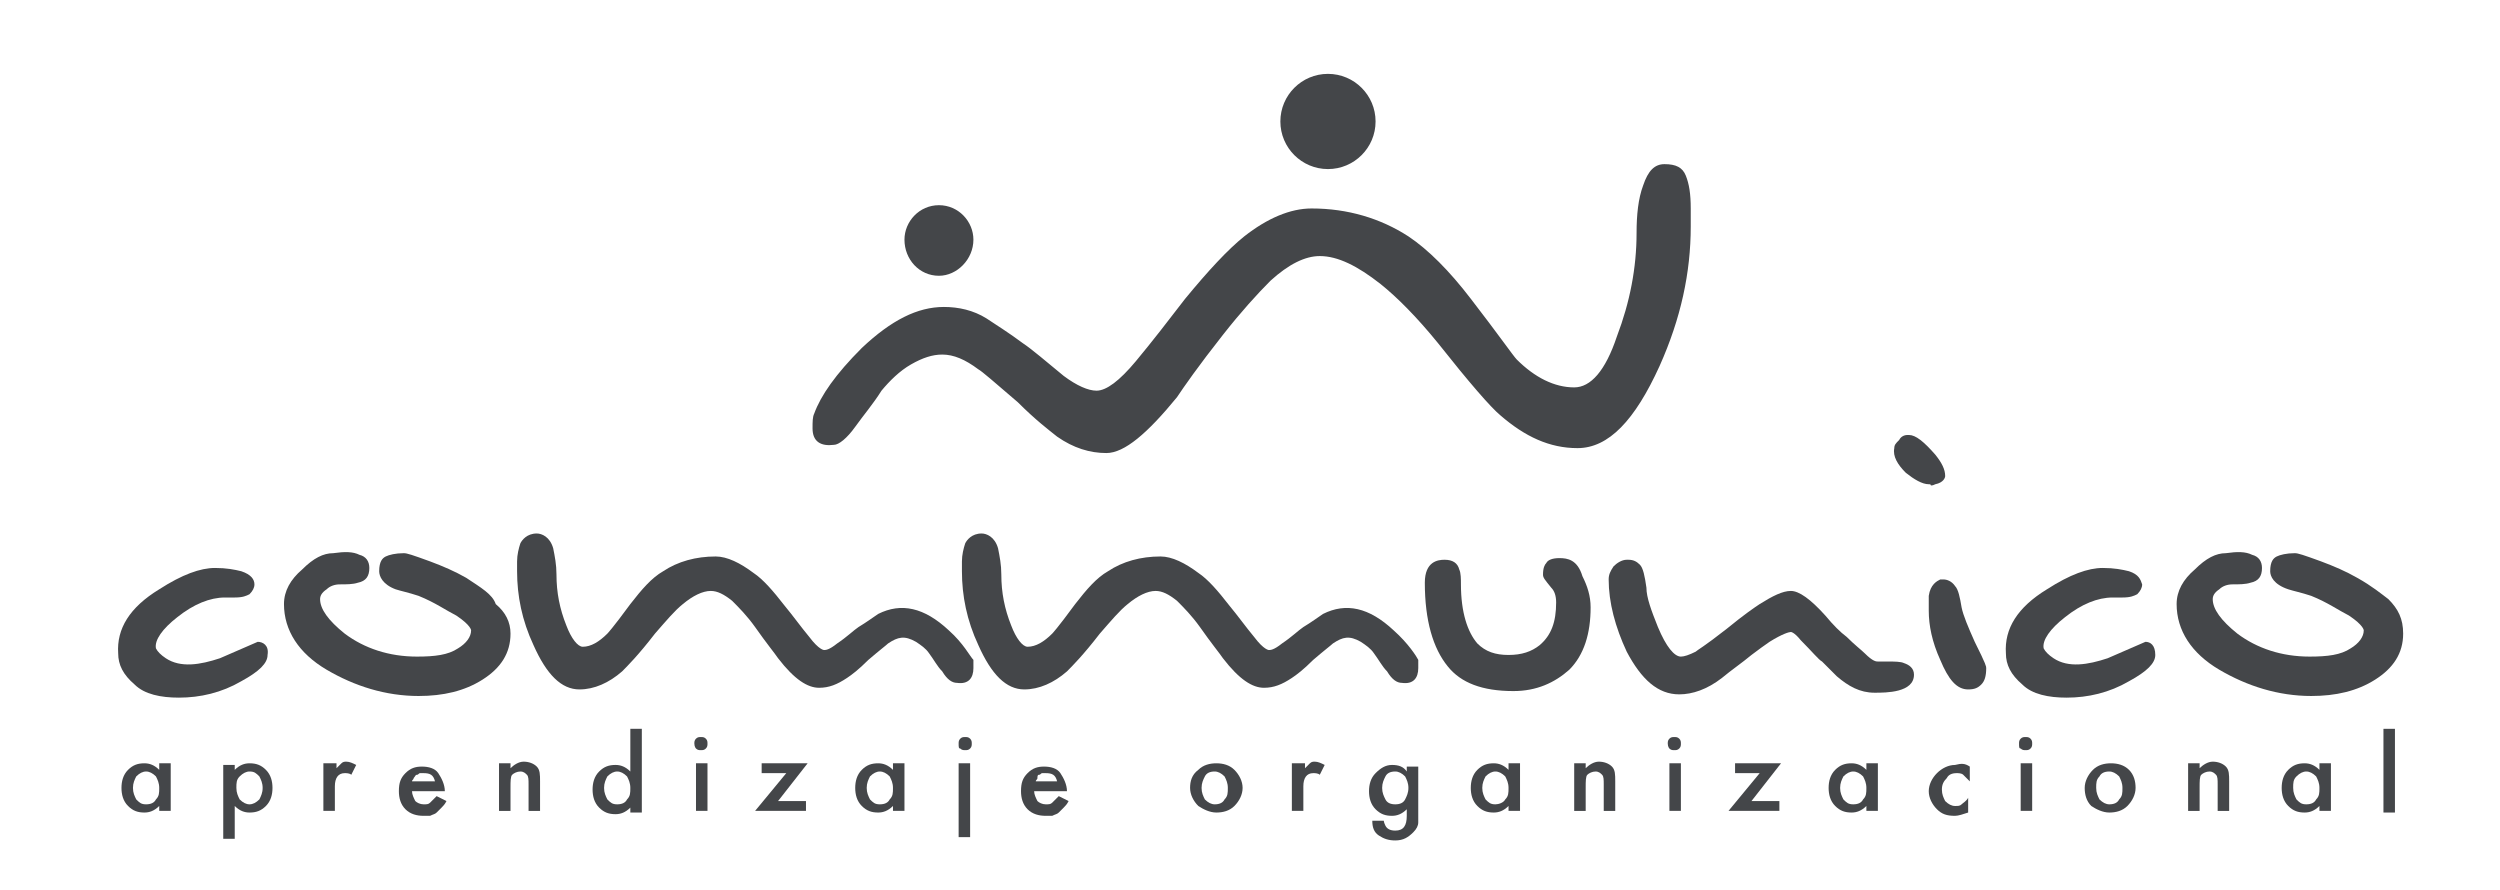
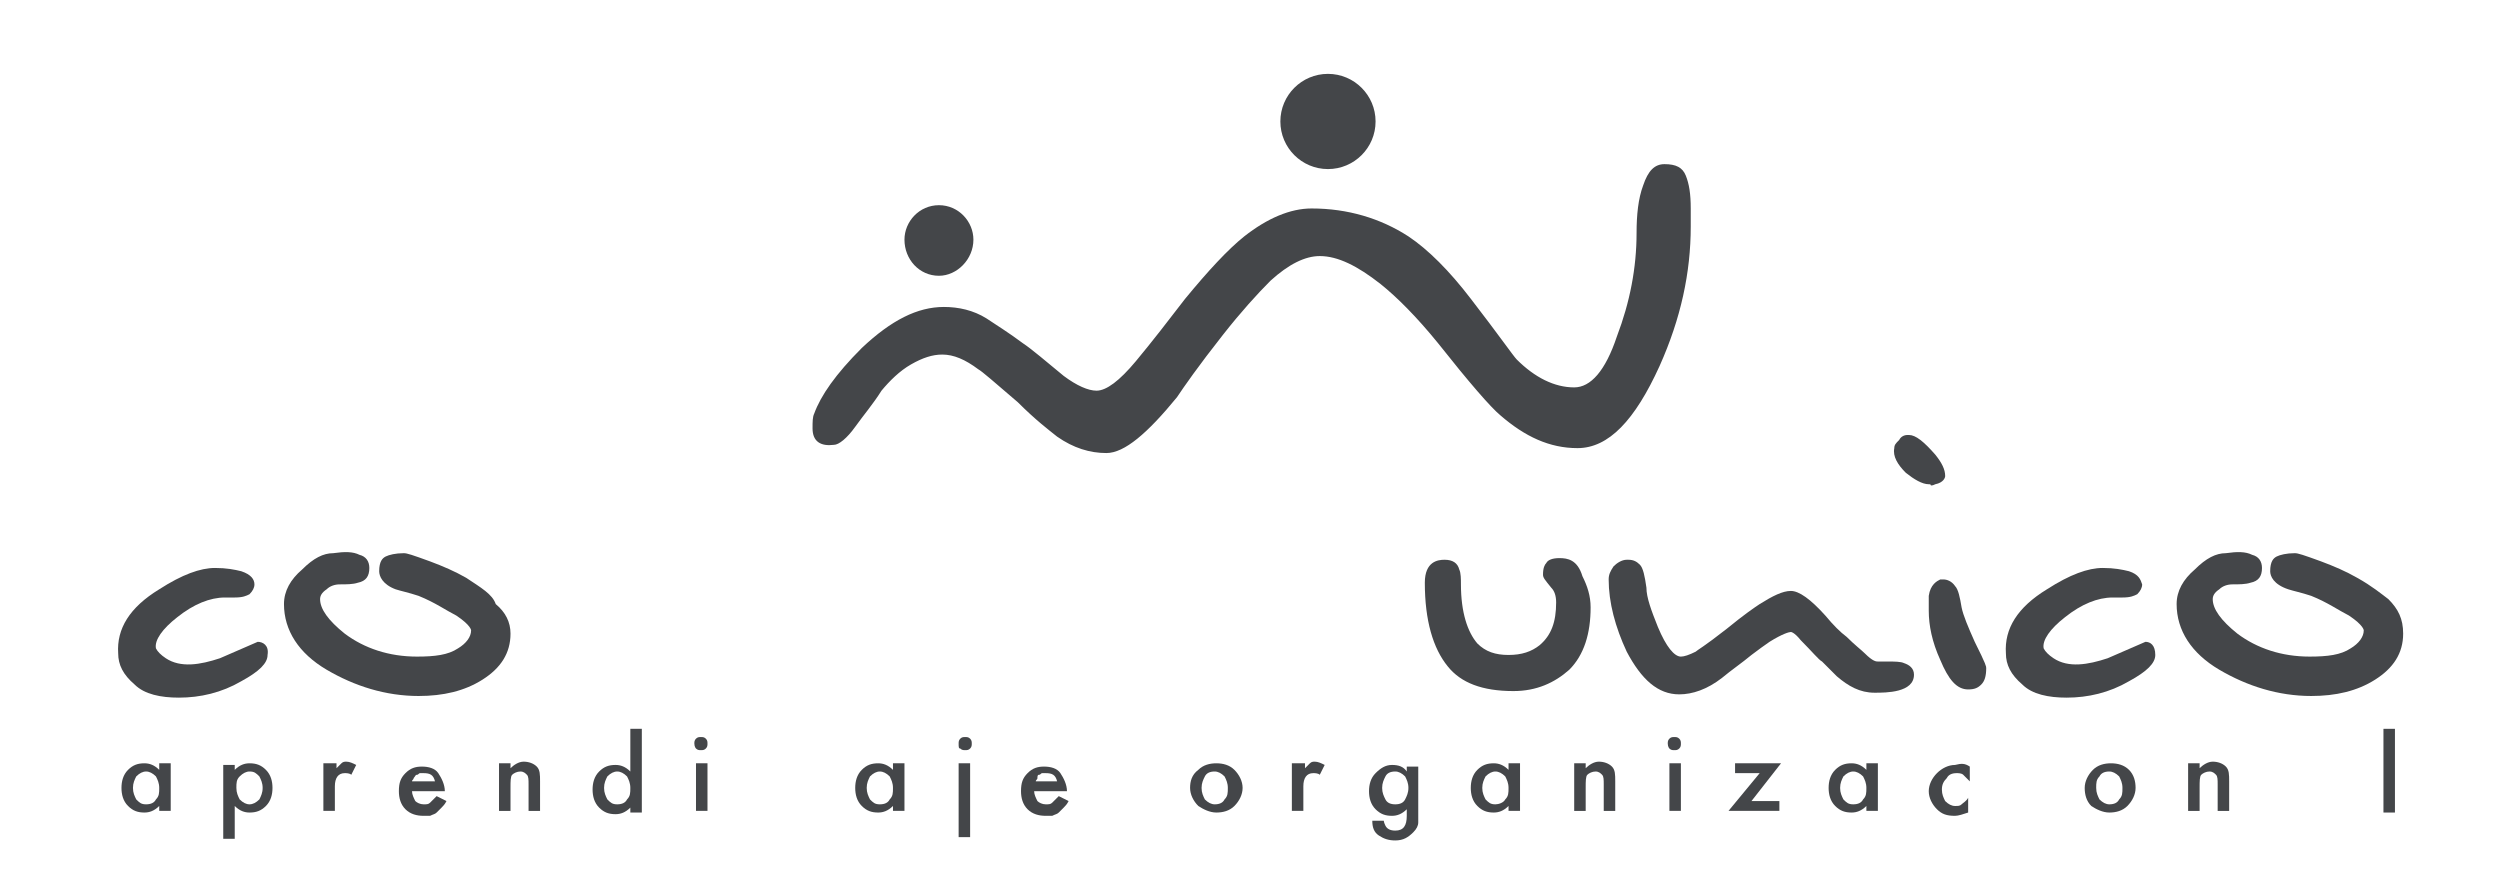
<svg xmlns="http://www.w3.org/2000/svg" version="1.1" id="Capa_1" x="0px" y="0px" viewBox="0 0 152.3 54.2" style="enable-background:new 0 0 152.3 54.2;" xml:space="preserve">
  <style type="text/css">
	.st0{fill:#444649;}
</style>
  <g>
    <g>
      <path class="st0" d="M15.7,39.1l-2.3,1c-1.2,0.4-2.4,0.6-3.3,0c-0.3-0.2-0.5-0.4-0.6-0.6c-0.1-0.5,0.4-1.2,1.3-1.9    c1-0.8,2-1.2,2.9-1.2h0.6c0.5,0,0.7-0.1,0.9-0.2c0.2-0.2,0.3-0.4,0.3-0.6c0-0.3-0.2-0.6-0.8-0.8c-0.4-0.1-0.9-0.2-1.6-0.2    c-0.9,0-2,0.4-3.4,1.3c-1.8,1.1-2.6,2.4-2.5,3.9c0,0.7,0.3,1.3,1,1.9c0.6,0.6,1.6,0.8,2.7,0.8c1.3,0,2.6-0.3,3.8-1    c1.1-0.6,1.6-1.1,1.6-1.6C16.4,39.3,16,39.1,15.7,39.1z" />
      <path class="st0" d="M28.4,35.2c-0.7-0.4-1.4-0.7-2.2-1c-1.1-0.4-1.4-0.5-1.6-0.5c-0.5,0-0.9,0.1-1.1,0.2    c-0.2,0.1-0.4,0.3-0.4,0.9c0,0.3,0.2,0.8,1,1.1c0.3,0.1,0.8,0.2,1.4,0.4c1,0.4,1.7,0.9,2.3,1.2c0.9,0.6,0.9,0.9,0.9,0.9    c0,0.4-0.3,0.8-0.8,1.1c-0.6,0.4-1.4,0.5-2.5,0.5c-1.7,0-3.2-0.5-4.4-1.4c-1-0.8-1.5-1.5-1.5-2.1c0-0.2,0.1-0.4,0.4-0.6    c0.2-0.2,0.5-0.3,0.8-0.3c0.4,0,0.8,0,1.1-0.1c0.5-0.1,0.7-0.4,0.7-0.9c0-0.4-0.2-0.7-0.6-0.8c-0.4-0.2-0.9-0.2-1.6-0.1    c-0.6,0-1.2,0.3-1.9,1c-0.7,0.6-1.1,1.3-1.1,2.1c0,1.6,0.9,3,2.6,4c1.7,1,3.6,1.6,5.6,1.6c1.5,0,2.8-0.3,3.9-1    c1.1-0.7,1.7-1.6,1.7-2.8c0-0.7-0.3-1.3-0.9-1.8C30,36.2,29.3,35.8,28.4,35.2z" />
-       <path class="st0" d="M57.8,38.4c-1.5-1.4-2.9-1.7-4.3-1c-0.3,0.2-0.7,0.5-1.2,0.8c-0.3,0.2-0.7,0.6-1.3,1    c-0.5,0.4-0.7,0.4-0.8,0.4c0,0-0.3,0-0.9-0.8c-0.5-0.6-1-1.3-1.5-1.9c-0.7-0.9-1.3-1.6-1.9-2c-0.8-0.6-1.6-1-2.3-1    c-1.2,0-2.3,0.3-3.2,0.9c-0.7,0.4-1.3,1.1-2,2c-1.1,1.5-1.4,1.8-1.4,1.8c-0.5,0.5-1,0.8-1.5,0.8c-0.3,0-0.7-0.5-1-1.3    c-0.4-1-0.6-2-0.6-3.1c0-0.6-0.1-1.1-0.2-1.6c-0.2-0.7-0.7-0.9-1-0.9c-0.6,0-0.9,0.4-1,0.6c-0.1,0.3-0.2,0.7-0.2,1.1v0.6    c0,1.5,0.3,3,1,4.5c0.8,1.8,1.7,2.7,2.8,2.7c0.9,0,1.8-0.4,2.6-1.1c0.3-0.3,1-1,2-2.3c0.7-0.8,1.2-1.4,1.7-1.8    c0.6-0.5,1.2-0.8,1.7-0.8c0.4,0,0.8,0.2,1.3,0.6c0.4,0.4,0.9,0.9,1.4,1.6c0.7,1,1.2,1.6,1.4,1.9c1,1.3,1.8,1.8,2.5,1.8    c0.6,0,1.1-0.2,1.7-0.6c0.3-0.2,0.7-0.5,1.3-1.1c0.7-0.6,1.1-0.9,1.2-1c0.6-0.4,1-0.5,1.7-0.1c0.3,0.2,0.6,0.4,0.8,0.7    c0.3,0.4,0.5,0.8,0.8,1.1c0.3,0.5,0.6,0.7,0.9,0.7c0.7,0.1,1-0.3,1-0.9c0-0.2,0-0.4,0-0.5C59.1,40,58.7,39.2,57.8,38.4z" />
-       <path class="st0" d="M84.9,38.4c-1.5-1.4-2.9-1.7-4.3-1c-0.3,0.2-0.7,0.5-1.2,0.8c-0.3,0.2-0.7,0.6-1.3,1    c-0.5,0.4-0.7,0.4-0.8,0.4c0,0-0.3,0-0.9-0.8c-0.5-0.6-1-1.3-1.5-1.9c-0.7-0.9-1.3-1.6-1.9-2c-0.8-0.6-1.6-1-2.3-1    c-1.2,0-2.3,0.3-3.2,0.9c-0.7,0.4-1.3,1.1-2,2c-1.1,1.5-1.4,1.8-1.4,1.8c-0.5,0.5-1,0.8-1.5,0.8c-0.3,0-0.7-0.5-1-1.3    c-0.4-1-0.6-2-0.6-3.1c0-0.6-0.1-1.1-0.2-1.6c-0.2-0.7-0.7-0.9-1-0.9c-0.6,0-0.9,0.4-1,0.6c-0.1,0.3-0.2,0.7-0.2,1.1v0.6    c0,1.5,0.3,3,1,4.5c0.8,1.8,1.7,2.7,2.8,2.7c0.9,0,1.8-0.4,2.6-1.1c0.3-0.3,1-1,2-2.3c0.7-0.8,1.2-1.4,1.7-1.8    c0.6-0.5,1.2-0.8,1.7-0.8c0.4,0,0.8,0.2,1.3,0.6c0.4,0.4,0.9,0.9,1.4,1.6c0.7,1,1.2,1.6,1.4,1.9c1,1.3,1.8,1.8,2.5,1.8    c0.6,0,1.1-0.2,1.7-0.6c0.3-0.2,0.7-0.5,1.3-1.1c0.7-0.6,1.1-0.9,1.2-1c0.6-0.4,1-0.5,1.7-0.1c0.3,0.2,0.6,0.4,0.8,0.7    c0.3,0.4,0.5,0.8,0.8,1.1c0.3,0.5,0.6,0.7,0.9,0.7c0.7,0.1,1-0.3,1-0.9c0-0.2,0-0.4,0-0.5C86.3,40,85.8,39.2,84.9,38.4z" />
      <path class="st0" d="M95,34c-0.4,0-0.7,0.1-0.8,0.3c-0.1,0.1-0.2,0.3-0.2,0.7c0,0.2,0.1,0.3,0.5,0.8c0.2,0.2,0.3,0.5,0.3,0.9    c0,1.2-0.3,2-1,2.6c-0.5,0.4-1.1,0.6-1.9,0.6c-0.8,0-1.4-0.2-1.9-0.7c-0.6-0.7-1-1.9-1-3.6c0-0.3,0-0.7-0.1-0.9    c-0.1-0.4-0.4-0.6-0.9-0.6c-0.4,0-1.2,0.1-1.2,1.4c0,2.3,0.5,4,1.4,5.1c0.8,1,2.1,1.5,4,1.5c1.4,0,2.5-0.5,3.4-1.3    c0.9-0.9,1.3-2.2,1.3-3.8c0-0.7-0.2-1.3-0.5-1.9C96.1,34.1,95.5,34,95,34z" />
      <path class="st0" d="M116,40.4c-0.2-0.1-0.6-0.1-1-0.1h-0.6c-0.1,0-0.3,0-0.8-0.5c-0.2-0.2-0.6-0.5-1.1-1    c-0.4-0.3-0.8-0.7-1.3-1.3c-0.9-1-1.6-1.5-2.1-1.5c-0.5,0-1.1,0.3-1.9,0.8c-0.3,0.2-0.9,0.6-2,1.5c-1.4,1.1-1.8,1.3-1.9,1.4    c-0.4,0.2-0.7,0.3-0.9,0.3c-0.4,0-0.9-0.6-1.4-1.8c-0.4-1-0.7-1.8-0.7-2.4c-0.1-0.7-0.2-1.2-0.4-1.4c-0.2-0.2-0.4-0.3-0.7-0.3    l-0.1,0c-0.3,0-0.6,0.2-0.8,0.4c-0.2,0.3-0.3,0.5-0.3,0.8c0,1.4,0.4,2.9,1.1,4.4c0.9,1.7,1.9,2.6,3.2,2.6c0.8,0,1.7-0.3,2.6-1    c0.6-0.5,1.2-0.9,1.8-1.4c0.4-0.3,0.8-0.6,1.1-0.8c0.8-0.5,1.2-0.6,1.3-0.6c0,0,0.2,0,0.6,0.5c0.7,0.7,1.1,1.2,1.3,1.3l0.9,0.9    c0.7,0.6,1.4,1,2.3,1c0.7,0,2.4,0,2.4-1.1C116.6,40.7,116.3,40.5,116,40.4z" />
      <path class="st0" d="M117.9,29.5c0.5-0.1,0.6-0.4,0.6-0.5c0-0.4-0.2-0.8-0.6-1.3c-0.7-0.8-1.2-1.2-1.6-1.2l-0.1,0    c-0.2,0-0.4,0.1-0.5,0.3c-0.2,0.2-0.3,0.3-0.3,0.5c-0.1,0.5,0.2,1,0.7,1.5c0.5,0.4,1,0.7,1.4,0.7c0.1,0,0.1,0,0.1,0    C117.6,29.6,117.7,29.6,117.9,29.5z" />
      <path class="st0" d="M119.5,37c-0.1-0.6-0.2-1.1-0.4-1.3c-0.2-0.3-0.5-0.4-0.7-0.4c-0.1,0-0.1,0-0.2,0c-0.2,0.1-0.6,0.3-0.7,1    c0,0.4,0,0.7,0,0.9c0,0.9,0.2,1.9,0.7,3c0.5,1.2,1,1.8,1.7,1.8c0.4,0,0.6-0.1,0.8-0.3c0.2-0.2,0.3-0.5,0.3-1c0-0.1,0-0.2-0.7-1.6    C119.9,38.2,119.6,37.5,119.5,37z" />
      <path class="st0" d="M130.7,39.1l-2.3,1c-1.2,0.4-2.4,0.6-3.3,0c-0.3-0.2-0.5-0.4-0.6-0.6c-0.1-0.5,0.4-1.2,1.3-1.9    c1-0.8,2-1.2,2.9-1.2h0.6c0.5,0,0.7-0.1,0.9-0.2c0.2-0.2,0.3-0.4,0.3-0.6c-0.1-0.3-0.2-0.6-0.8-0.8c-0.4-0.1-0.9-0.2-1.6-0.2    c-0.9,0-2,0.4-3.4,1.3c-1.8,1.1-2.6,2.4-2.5,3.9c0,0.7,0.3,1.3,1,1.9c0.6,0.6,1.6,0.8,2.7,0.8c1.3,0,2.6-0.3,3.8-1    c1.1-0.6,1.6-1.1,1.6-1.6C131.3,39.3,131,39.1,130.7,39.1z" />
      <path class="st0" d="M145.5,36.5c-0.4-0.3-1-0.8-1.9-1.3c-0.7-0.4-1.4-0.7-2.2-1c-1.1-0.4-1.4-0.5-1.6-0.5c-0.5,0-0.9,0.1-1.1,0.2    c-0.2,0.1-0.4,0.3-0.4,0.9c0,0.3,0.2,0.8,1.1,1.1c0.3,0.1,0.8,0.2,1.4,0.4c1,0.4,1.7,0.9,2.3,1.2c0.9,0.6,0.9,0.9,0.9,0.9    c0,0.4-0.3,0.8-0.8,1.1c-0.6,0.4-1.4,0.5-2.5,0.5c-1.7,0-3.2-0.5-4.4-1.4c-1-0.8-1.5-1.5-1.5-2.1c0-0.2,0.1-0.4,0.4-0.6    c0.2-0.2,0.5-0.3,0.8-0.3c0.4,0,0.8,0,1.1-0.1c0.5-0.1,0.7-0.4,0.7-0.9c0-0.4-0.2-0.7-0.6-0.8c-0.4-0.2-0.9-0.2-1.6-0.1    c-0.6,0-1.2,0.3-1.9,1c-0.7,0.6-1.1,1.3-1.1,2.1c0,1.6,0.9,3,2.6,4c1.7,1,3.6,1.6,5.6,1.6c1.5,0,2.8-0.3,3.9-1    c1.1-0.7,1.7-1.6,1.7-2.8C146.4,37.7,146.1,37.1,145.5,36.5z" />
    </g>
    <g>
      <path class="st0" d="M52.5,21.2c1.8-1.7,3.4-2.5,5-2.5c0.9,0,1.8,0.2,2.6,0.7c0.6,0.4,1.4,0.9,2.2,1.5c0.6,0.4,1.4,1.1,2.5,2    c0.8,0.6,1.5,0.9,2,0.9c0.6,0,1.4-0.6,2.4-1.8c1-1.2,2-2.5,3-3.8c1.4-1.7,2.6-3,3.6-3.8c1.4-1.1,2.8-1.7,4.1-1.7    c2.2,0,4.2,0.6,5.9,1.7c1.2,0.8,2.5,2.1,3.8,3.8c1.7,2.2,2.6,3.5,2.8,3.7c1.1,1.1,2.3,1.7,3.5,1.7c1,0,1.9-1,2.6-3.1    c0.8-2.1,1.2-4.2,1.2-6.3c0-1.1,0.1-2.1,0.4-2.9c0.3-0.9,0.7-1.3,1.3-1.3c0.7,0,1.1,0.2,1.3,0.7c0.2,0.5,0.3,1.1,0.3,2v1.1    c0,2.8-0.6,5.6-1.9,8.5c-1.5,3.3-3.1,5-5,5c-1.7,0-3.2-0.7-4.7-2c-0.6-0.5-1.9-2-3.8-4.4c-1.3-1.6-2.5-2.8-3.5-3.6    c-1.4-1.1-2.6-1.7-3.7-1.7c-0.9,0-1.9,0.5-3,1.5c-0.8,0.8-1.8,1.9-2.9,3.3c-1.5,1.9-2.4,3.2-2.8,3.8c-1.8,2.2-3.2,3.4-4.3,3.4    c-1,0-2-0.3-3-1c-0.5-0.4-1.3-1-2.4-2.1c-1.4-1.2-2.2-1.9-2.4-2c-0.8-0.6-1.5-0.9-2.2-0.9c-0.6,0-1.2,0.2-1.9,0.6    c-0.7,0.4-1.3,1-1.8,1.6c-0.5,0.8-1.1,1.5-1.6,2.2c-0.5,0.7-1,1.1-1.3,1.1c-0.8,0.1-1.3-0.2-1.3-1c0-0.4,0-0.7,0.1-0.9    C50,24.1,50.9,22.8,52.5,21.2z" />
      <path class="st0" d="M78,7.4c0,1.6,1.3,2.9,2.9,2.9c1.6,0,2.9-1.3,2.9-2.9c0-1.6-1.3-2.9-2.9-2.9C79.3,4.5,78,5.8,78,7.4z" />
      <path class="st0" d="M57.2,12.5c1.2,0,2.1,1,2.1,2.1c0,1.2-1,2.2-2.1,2.2c-1.2,0-2.1-1-2.1-2.2C55.1,13.5,56,12.5,57.2,12.5z" />
    </g>
    <g>
      <path class="st0" d="M9.7,46.5h0.7v2.9H9.7v-0.3c-0.3,0.3-0.6,0.4-0.9,0.4c-0.4,0-0.7-0.1-1-0.4c-0.3-0.3-0.4-0.7-0.4-1.1    c0-0.4,0.1-0.8,0.4-1.1c0.3-0.3,0.6-0.4,1-0.4c0.3,0,0.6,0.1,0.9,0.4V46.5z M8.1,48c0,0.3,0.1,0.5,0.2,0.7C8.5,48.9,8.6,49,8.9,49    c0.3,0,0.5-0.1,0.6-0.3c0.2-0.2,0.2-0.4,0.2-0.7c0-0.3-0.1-0.5-0.2-0.7c-0.2-0.2-0.4-0.3-0.6-0.3c-0.2,0-0.4,0.1-0.6,0.3    C8.2,47.5,8.1,47.7,8.1,48z" />
      <path class="st0" d="M14.3,51.1h-0.7v-4.5h0.7v0.3c0.3-0.3,0.6-0.4,0.9-0.4c0.4,0,0.7,0.1,1,0.4c0.3,0.3,0.4,0.7,0.4,1.1    c0,0.4-0.1,0.8-0.4,1.1c-0.3,0.3-0.6,0.4-1,0.4c-0.3,0-0.6-0.1-0.9-0.4V51.1z M16,48c0-0.3-0.1-0.5-0.2-0.7    c-0.2-0.2-0.3-0.3-0.6-0.3c-0.2,0-0.4,0.1-0.6,0.3c-0.2,0.2-0.2,0.4-0.2,0.7c0,0.3,0.1,0.5,0.2,0.7c0.2,0.2,0.4,0.3,0.6,0.3    c0.2,0,0.4-0.1,0.6-0.3C15.9,48.5,16,48.3,16,48z" />
      <path class="st0" d="M19.8,46.5h0.7v0.3c0.1-0.1,0.2-0.2,0.3-0.3c0.1-0.1,0.2-0.1,0.3-0.1c0.2,0,0.4,0.1,0.6,0.2l-0.3,0.6    c-0.1-0.1-0.3-0.1-0.4-0.1c-0.4,0-0.6,0.3-0.6,0.8v1.5h-0.7V46.5z" />
      <path class="st0" d="M27.2,48.2h-2.1c0,0.2,0.1,0.4,0.2,0.6c0.1,0.1,0.3,0.2,0.5,0.2c0.2,0,0.3,0,0.4-0.1c0.1-0.1,0.2-0.2,0.4-0.4    l0.6,0.3c-0.1,0.2-0.2,0.3-0.3,0.4c-0.1,0.1-0.2,0.2-0.3,0.3c-0.1,0.1-0.2,0.1-0.4,0.2c-0.1,0-0.3,0-0.4,0c-0.4,0-0.8-0.1-1.1-0.4    c-0.3-0.3-0.4-0.7-0.4-1.1c0-0.5,0.1-0.8,0.4-1.1c0.3-0.3,0.6-0.4,1-0.4c0.4,0,0.8,0.1,1,0.4c0.2,0.3,0.4,0.7,0.4,1.1L27.2,48.2z     M26.5,47.6c-0.1-0.4-0.3-0.5-0.7-0.5c-0.1,0-0.2,0-0.2,0c-0.1,0-0.1,0.1-0.2,0.1c-0.1,0-0.1,0.1-0.2,0.2c0,0.1-0.1,0.1-0.1,0.2    H26.5z" />
      <path class="st0" d="M30.4,46.5h0.7v0.3c0.2-0.2,0.5-0.4,0.8-0.4c0.3,0,0.6,0.1,0.8,0.3c0.2,0.2,0.2,0.5,0.2,0.9v1.8h-0.7v-1.6    c0-0.3,0-0.5-0.1-0.6c-0.1-0.1-0.2-0.2-0.4-0.2c-0.2,0-0.4,0.1-0.5,0.2c-0.1,0.1-0.1,0.4-0.1,0.8v1.4h-0.7V46.5z" />
      <path class="st0" d="M38.4,44.4h0.7v5.1h-0.7v-0.3c-0.3,0.3-0.6,0.4-0.9,0.4c-0.4,0-0.7-0.1-1-0.4c-0.3-0.3-0.4-0.7-0.4-1.1    c0-0.4,0.1-0.8,0.4-1.1c0.3-0.3,0.6-0.4,1-0.4c0.3,0,0.6,0.1,0.9,0.4V44.4z M36.8,48c0,0.3,0.1,0.5,0.2,0.7    c0.2,0.2,0.3,0.3,0.6,0.3c0.3,0,0.5-0.1,0.6-0.3c0.2-0.2,0.2-0.4,0.2-0.7c0-0.3-0.1-0.5-0.2-0.7c-0.2-0.2-0.4-0.3-0.6-0.3    c-0.2,0-0.4,0.1-0.6,0.3C36.9,47.5,36.8,47.7,36.8,48z" />
      <path class="st0" d="M42.3,45.3c0-0.1,0-0.2,0.1-0.3c0.1-0.1,0.2-0.1,0.3-0.1c0.1,0,0.2,0,0.3,0.1c0.1,0.1,0.1,0.2,0.1,0.3    c0,0.1,0,0.2-0.1,0.3c-0.1,0.1-0.2,0.1-0.3,0.1c-0.1,0-0.2,0-0.3-0.1C42.4,45.6,42.3,45.5,42.3,45.3z M43.1,46.5v2.9h-0.7v-2.9    H43.1z" />
-       <path class="st0" d="M47.4,48.8h1.7v0.6H46l1.9-2.3h-1.5v-0.6h2.8L47.4,48.8z" />
      <path class="st0" d="M54.4,46.5h0.7v2.9h-0.7v-0.3c-0.3,0.3-0.6,0.4-0.9,0.4c-0.4,0-0.7-0.1-1-0.4c-0.3-0.3-0.4-0.7-0.4-1.1    c0-0.4,0.1-0.8,0.4-1.1c0.3-0.3,0.6-0.4,1-0.4c0.3,0,0.6,0.1,0.9,0.4V46.5z M52.8,48c0,0.3,0.1,0.5,0.2,0.7    c0.2,0.2,0.3,0.3,0.6,0.3c0.3,0,0.5-0.1,0.6-0.3c0.2-0.2,0.2-0.4,0.2-0.7c0-0.3-0.1-0.5-0.2-0.7c-0.2-0.2-0.4-0.3-0.6-0.3    c-0.2,0-0.4,0.1-0.6,0.3C52.9,47.5,52.8,47.7,52.8,48z" />
      <path class="st0" d="M58.4,45.3c0-0.1,0-0.2,0.1-0.3c0.1-0.1,0.2-0.1,0.3-0.1c0.1,0,0.2,0,0.3,0.1c0.1,0.1,0.1,0.2,0.1,0.3    c0,0.1,0,0.2-0.1,0.3c-0.1,0.1-0.2,0.1-0.3,0.1c-0.1,0-0.2,0-0.3-0.1C58.4,45.6,58.4,45.5,58.4,45.3z M59.1,46.5v4.5h-0.7v-4.5    H59.1z" />
      <path class="st0" d="M65.1,48.2H63c0,0.2,0.1,0.4,0.2,0.6c0.1,0.1,0.3,0.2,0.5,0.2c0.2,0,0.3,0,0.4-0.1c0.1-0.1,0.2-0.2,0.4-0.4    l0.6,0.3c-0.1,0.2-0.2,0.3-0.3,0.4c-0.1,0.1-0.2,0.2-0.3,0.3c-0.1,0.1-0.2,0.1-0.4,0.2c-0.1,0-0.3,0-0.4,0c-0.4,0-0.8-0.1-1.1-0.4    c-0.3-0.3-0.4-0.7-0.4-1.1c0-0.5,0.1-0.8,0.4-1.1c0.3-0.3,0.6-0.4,1-0.4c0.4,0,0.8,0.1,1,0.4c0.2,0.3,0.4,0.7,0.4,1.1L65.1,48.2z     M64.4,47.6c-0.1-0.4-0.3-0.5-0.7-0.5c-0.1,0-0.2,0-0.2,0c-0.1,0-0.1,0.1-0.2,0.1c-0.1,0-0.1,0.1-0.1,0.2c0,0.1-0.1,0.1-0.1,0.2    H64.4z" />
      <path class="st0" d="M72.5,48c0-0.4,0.1-0.8,0.5-1.1c0.3-0.3,0.7-0.4,1.1-0.4c0.4,0,0.8,0.1,1.1,0.4c0.3,0.3,0.5,0.7,0.5,1.1    c0,0.4-0.2,0.8-0.5,1.1c-0.3,0.3-0.7,0.4-1.1,0.4c-0.4,0-0.8-0.2-1.1-0.4C72.7,48.8,72.5,48.4,72.5,48z M73.2,48    c0,0.3,0.1,0.5,0.2,0.7c0.2,0.2,0.4,0.3,0.6,0.3c0.3,0,0.5-0.1,0.6-0.3c0.2-0.2,0.2-0.4,0.2-0.7c0-0.3-0.1-0.5-0.2-0.7    c-0.2-0.2-0.4-0.3-0.6-0.3c-0.3,0-0.5,0.1-0.6,0.3C73.3,47.5,73.2,47.7,73.2,48z" />
      <path class="st0" d="M78.8,46.5h0.7v0.3c0.1-0.1,0.2-0.2,0.3-0.3c0.1-0.1,0.2-0.1,0.3-0.1c0.2,0,0.4,0.1,0.6,0.2l-0.3,0.6    c-0.1-0.1-0.3-0.1-0.4-0.1c-0.4,0-0.6,0.3-0.6,0.8v1.5h-0.7V46.5z" />
      <path class="st0" d="M86.4,49.4c0,0.1,0,0.3,0,0.4c0,0.1,0,0.2,0,0.3c0,0.2-0.1,0.4-0.3,0.6c-0.3,0.3-0.6,0.5-1.1,0.5    c-0.4,0-0.7-0.1-1-0.3c-0.3-0.2-0.4-0.5-0.4-0.9h0.7c0,0.1,0.1,0.3,0.1,0.3c0.1,0.2,0.3,0.3,0.6,0.3c0.5,0,0.7-0.3,0.7-0.9v-0.4    c-0.3,0.3-0.6,0.4-0.9,0.4c-0.4,0-0.7-0.1-1-0.4c-0.3-0.3-0.4-0.7-0.4-1.1c0-0.4,0.1-0.8,0.4-1.1c0.3-0.3,0.6-0.5,1-0.5    c0.4,0,0.7,0.1,0.9,0.4v-0.3h0.7V49.4z M85.8,48c0-0.3-0.1-0.5-0.2-0.7c-0.2-0.2-0.4-0.3-0.6-0.3c-0.3,0-0.5,0.1-0.6,0.3    c-0.1,0.2-0.2,0.4-0.2,0.7c0,0.3,0.1,0.5,0.2,0.7c0.1,0.2,0.3,0.3,0.6,0.3c0.3,0,0.5-0.1,0.6-0.3C85.7,48.5,85.8,48.3,85.8,48z" />
      <path class="st0" d="M91.9,46.5h0.7v2.9h-0.7v-0.3c-0.3,0.3-0.6,0.4-0.9,0.4c-0.4,0-0.7-0.1-1-0.4c-0.3-0.3-0.4-0.7-0.4-1.1    c0-0.4,0.1-0.8,0.4-1.1c0.3-0.3,0.6-0.4,1-0.4c0.3,0,0.6,0.1,0.9,0.4V46.5z M90.3,48c0,0.3,0.1,0.5,0.2,0.7    c0.2,0.2,0.3,0.3,0.6,0.3c0.2,0,0.5-0.1,0.6-0.3c0.2-0.2,0.2-0.4,0.2-0.7c0-0.3-0.1-0.5-0.2-0.7c-0.2-0.2-0.4-0.3-0.6-0.3    c-0.2,0-0.4,0.1-0.6,0.3C90.4,47.5,90.3,47.7,90.3,48z" />
      <path class="st0" d="M95.9,46.5h0.7v0.3c0.2-0.2,0.5-0.4,0.8-0.4c0.3,0,0.6,0.1,0.8,0.3c0.2,0.2,0.2,0.5,0.2,0.9v1.8h-0.7v-1.6    c0-0.3,0-0.5-0.1-0.6c-0.1-0.1-0.2-0.2-0.4-0.2c-0.2,0-0.4,0.1-0.5,0.2c-0.1,0.1-0.1,0.4-0.1,0.8v1.4h-0.7V46.5z" />
      <path class="st0" d="M101.6,45.3c0-0.1,0-0.2,0.1-0.3c0.1-0.1,0.2-0.1,0.3-0.1s0.2,0,0.3,0.1c0.1,0.1,0.1,0.2,0.1,0.3    c0,0.1,0,0.2-0.1,0.3c-0.1,0.1-0.2,0.1-0.3,0.1c-0.1,0-0.2,0-0.3-0.1C101.7,45.6,101.6,45.5,101.6,45.3z M102.4,46.5v2.9h-0.7    v-2.9H102.4z" />
      <path class="st0" d="M106.7,48.8h1.7v0.6h-3.1l1.9-2.3h-1.5v-0.6h2.8L106.7,48.8z" />
      <path class="st0" d="M113.7,46.5h0.7v2.9h-0.7v-0.3c-0.3,0.3-0.6,0.4-0.9,0.4c-0.4,0-0.7-0.1-1-0.4c-0.3-0.3-0.4-0.7-0.4-1.1    c0-0.4,0.1-0.8,0.4-1.1c0.3-0.3,0.6-0.4,1-0.4c0.3,0,0.6,0.1,0.9,0.4V46.5z M112.1,48c0,0.3,0.1,0.5,0.2,0.7    c0.2,0.2,0.3,0.3,0.6,0.3c0.3,0,0.5-0.1,0.6-0.3c0.2-0.2,0.2-0.4,0.2-0.7c0-0.3-0.1-0.5-0.2-0.7c-0.2-0.2-0.4-0.3-0.6-0.3    c-0.2,0-0.4,0.1-0.6,0.3C112.2,47.5,112.1,47.7,112.1,48z" />
      <path class="st0" d="M120,46.7v0.9c-0.2-0.2-0.3-0.3-0.4-0.4c-0.1-0.1-0.3-0.1-0.4-0.1c-0.3,0-0.5,0.1-0.6,0.3    c-0.2,0.2-0.3,0.4-0.3,0.7c0,0.3,0.1,0.5,0.2,0.7c0.2,0.2,0.4,0.3,0.6,0.3c0.2,0,0.3,0,0.4-0.1c0.1-0.1,0.3-0.2,0.4-0.4v0.9    c-0.3,0.1-0.6,0.2-0.8,0.2c-0.5,0-0.8-0.1-1.1-0.4c-0.3-0.3-0.5-0.7-0.5-1.1c0-0.4,0.2-0.8,0.5-1.1c0.3-0.3,0.7-0.5,1.1-0.5    C119.5,46.5,119.7,46.5,120,46.7z" />
-       <path class="st0" d="M123,45.3c0-0.1,0-0.2,0.1-0.3c0.1-0.1,0.2-0.1,0.3-0.1c0.1,0,0.2,0,0.3,0.1c0.1,0.1,0.1,0.2,0.1,0.3    c0,0.1,0,0.2-0.1,0.3c-0.1,0.1-0.2,0.1-0.3,0.1c-0.1,0-0.2,0-0.3-0.1C123,45.6,123,45.5,123,45.3z M123.8,46.5v2.9h-0.7v-2.9    H123.8z" />
      <path class="st0" d="M127,48c0-0.4,0.2-0.8,0.5-1.1c0.3-0.3,0.7-0.4,1.1-0.4c0.4,0,0.8,0.1,1.1,0.4c0.3,0.3,0.4,0.7,0.4,1.1    c0,0.4-0.2,0.8-0.5,1.1c-0.3,0.3-0.7,0.4-1.1,0.4c-0.4,0-0.8-0.2-1.1-0.4C127.1,48.8,127,48.4,127,48z M127.7,48    c0,0.3,0.1,0.5,0.2,0.7c0.2,0.2,0.4,0.3,0.6,0.3c0.3,0,0.5-0.1,0.6-0.3c0.2-0.2,0.2-0.4,0.2-0.7c0-0.3-0.1-0.5-0.2-0.7    c-0.2-0.2-0.4-0.3-0.6-0.3c-0.3,0-0.5,0.1-0.6,0.3C127.7,47.5,127.7,47.7,127.7,48z" />
      <path class="st0" d="M133.3,46.5h0.7v0.3c0.2-0.2,0.5-0.4,0.8-0.4c0.3,0,0.6,0.1,0.8,0.3c0.2,0.2,0.2,0.5,0.2,0.9v1.8h-0.7v-1.6    c0-0.3,0-0.5-0.1-0.6c-0.1-0.1-0.2-0.2-0.4-0.2c-0.2,0-0.4,0.1-0.5,0.2c-0.1,0.1-0.1,0.4-0.1,0.8v1.4h-0.7V46.5z" />
-       <path class="st0" d="M141.3,46.5h0.7v2.9h-0.7v-0.3c-0.3,0.3-0.6,0.4-0.9,0.4c-0.4,0-0.7-0.1-1-0.4c-0.3-0.3-0.4-0.7-0.4-1.1    c0-0.4,0.1-0.8,0.4-1.1c0.3-0.3,0.6-0.4,1-0.4c0.3,0,0.6,0.1,0.9,0.4V46.5z M139.7,48c0,0.3,0.1,0.5,0.2,0.7    c0.2,0.2,0.3,0.3,0.6,0.3c0.3,0,0.5-0.1,0.6-0.3c0.2-0.2,0.2-0.4,0.2-0.7c0-0.3-0.1-0.5-0.2-0.7c-0.2-0.2-0.4-0.3-0.6-0.3    c-0.2,0-0.4,0.1-0.6,0.3C139.7,47.5,139.7,47.7,139.7,48z" />
      <path class="st0" d="M145.9,44.4v5.1h-0.7v-5.1H145.9z" />
    </g>
  </g>
</svg>